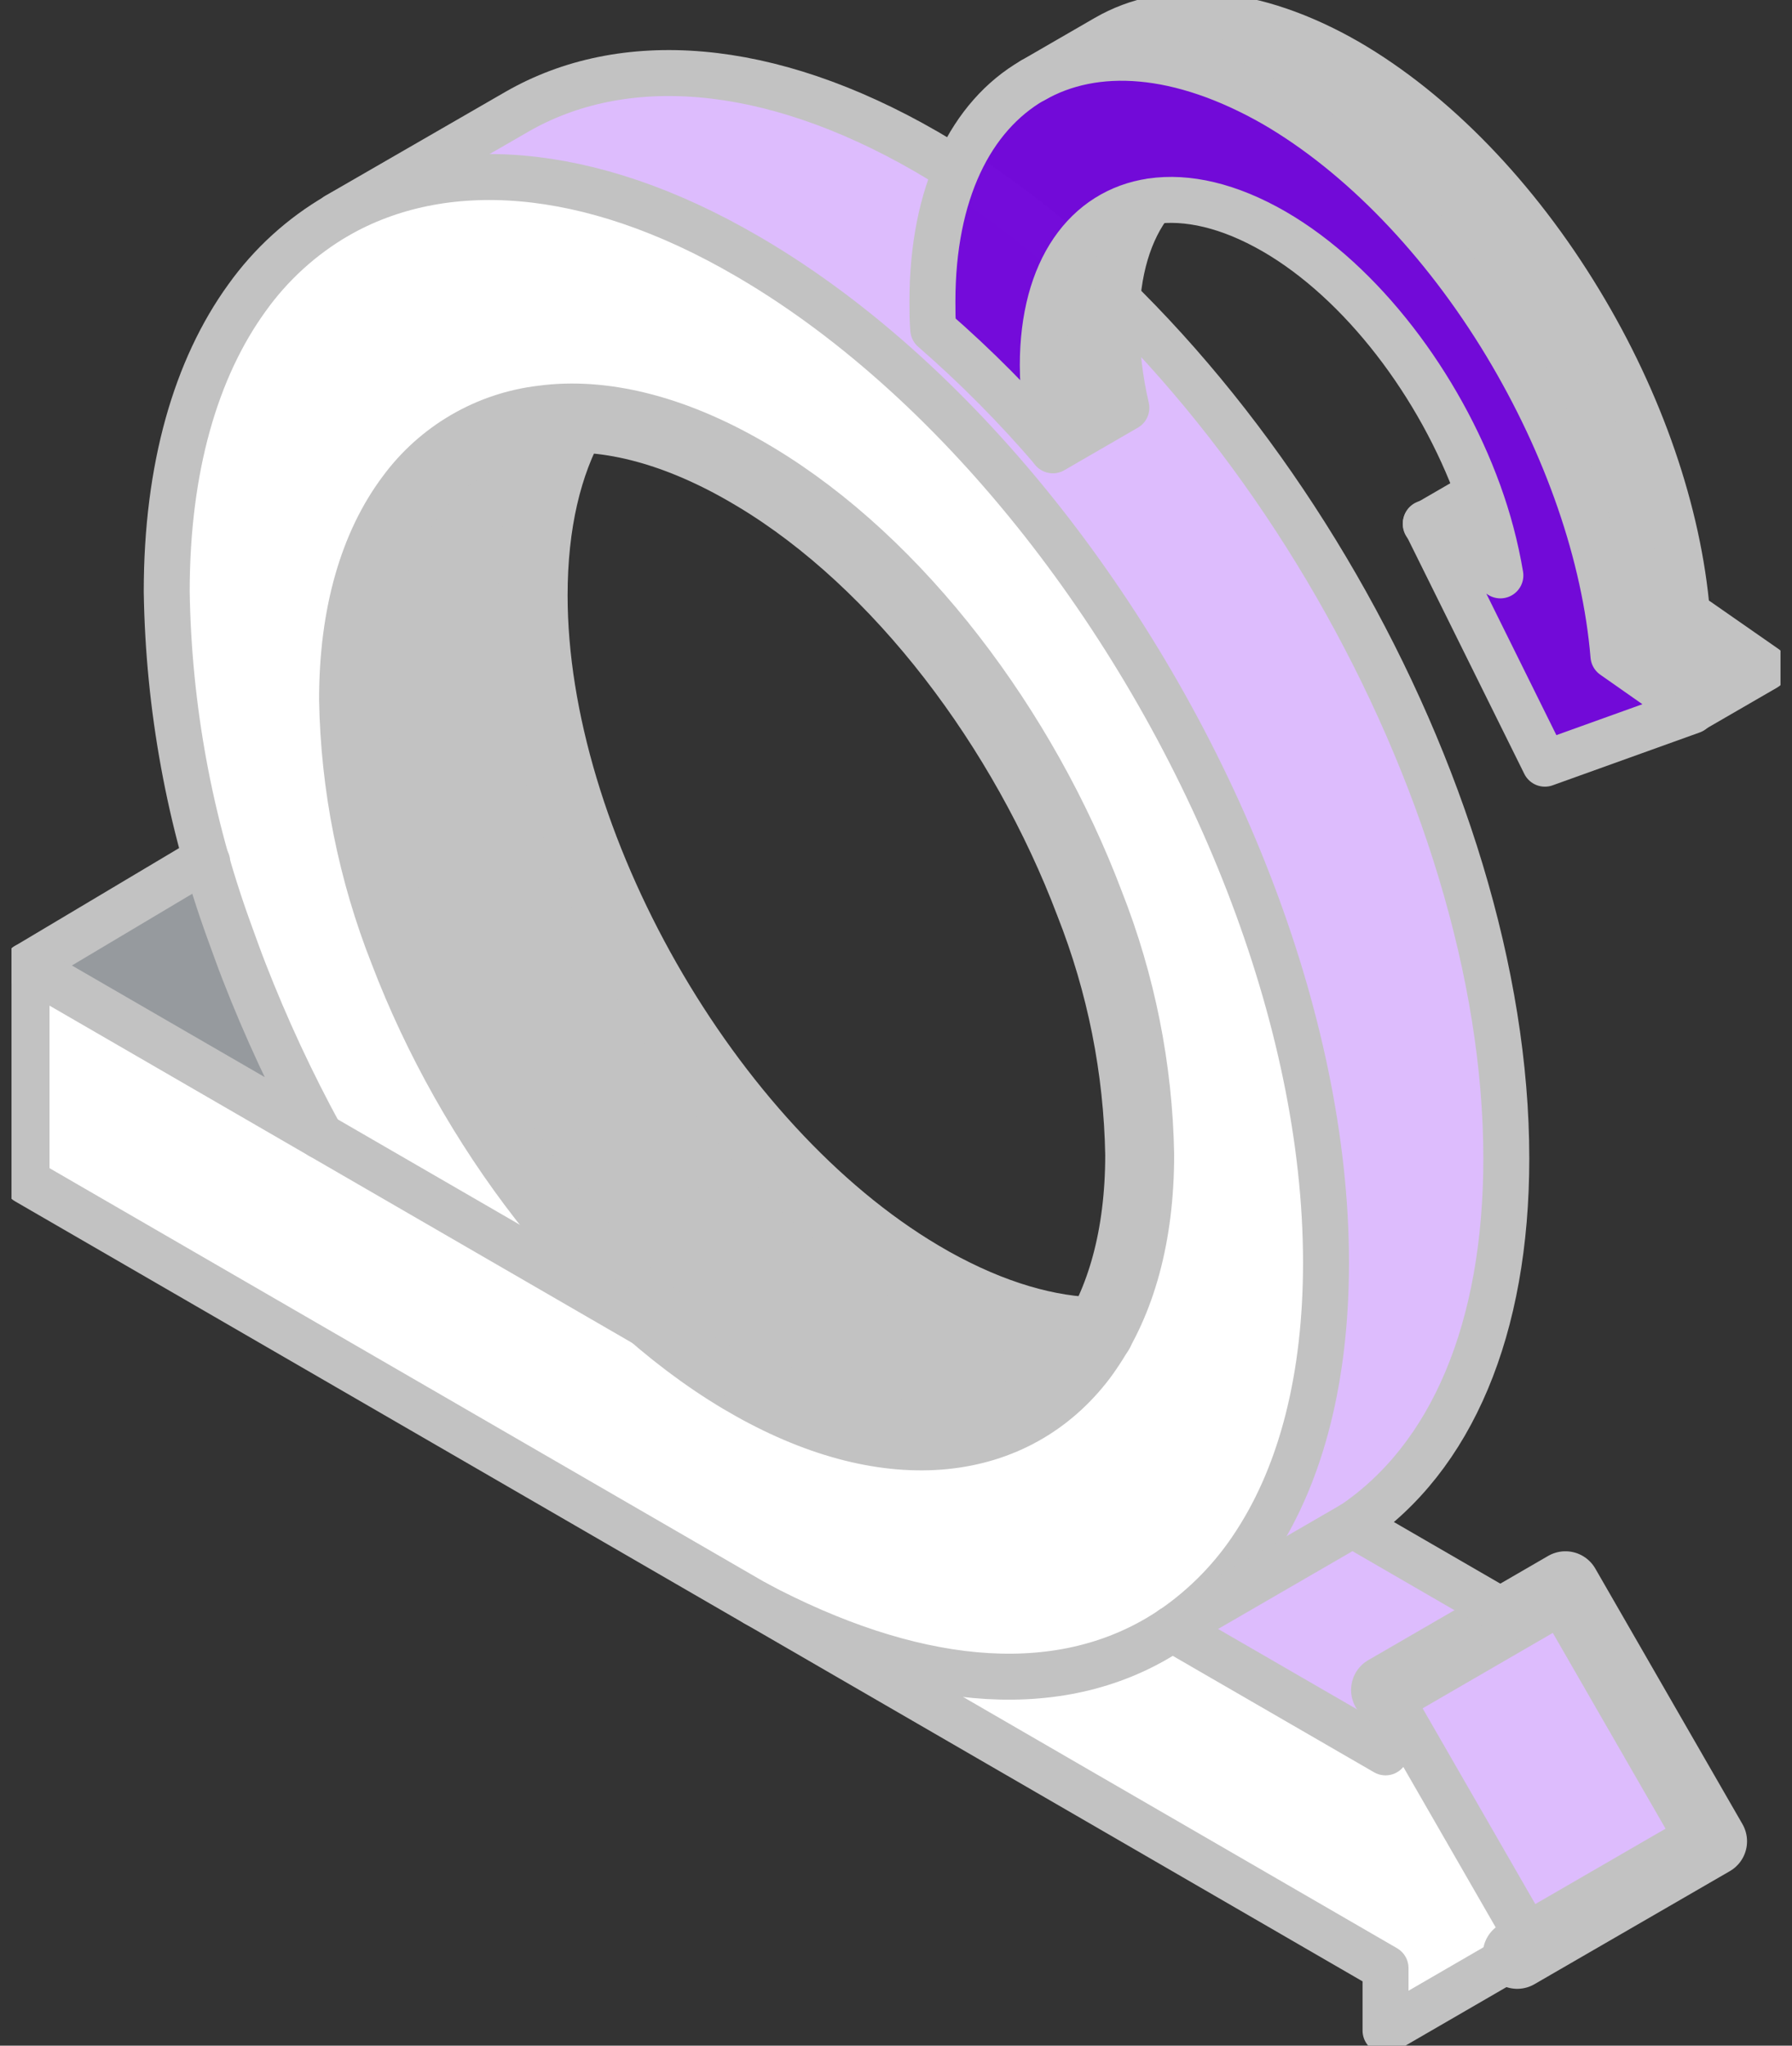
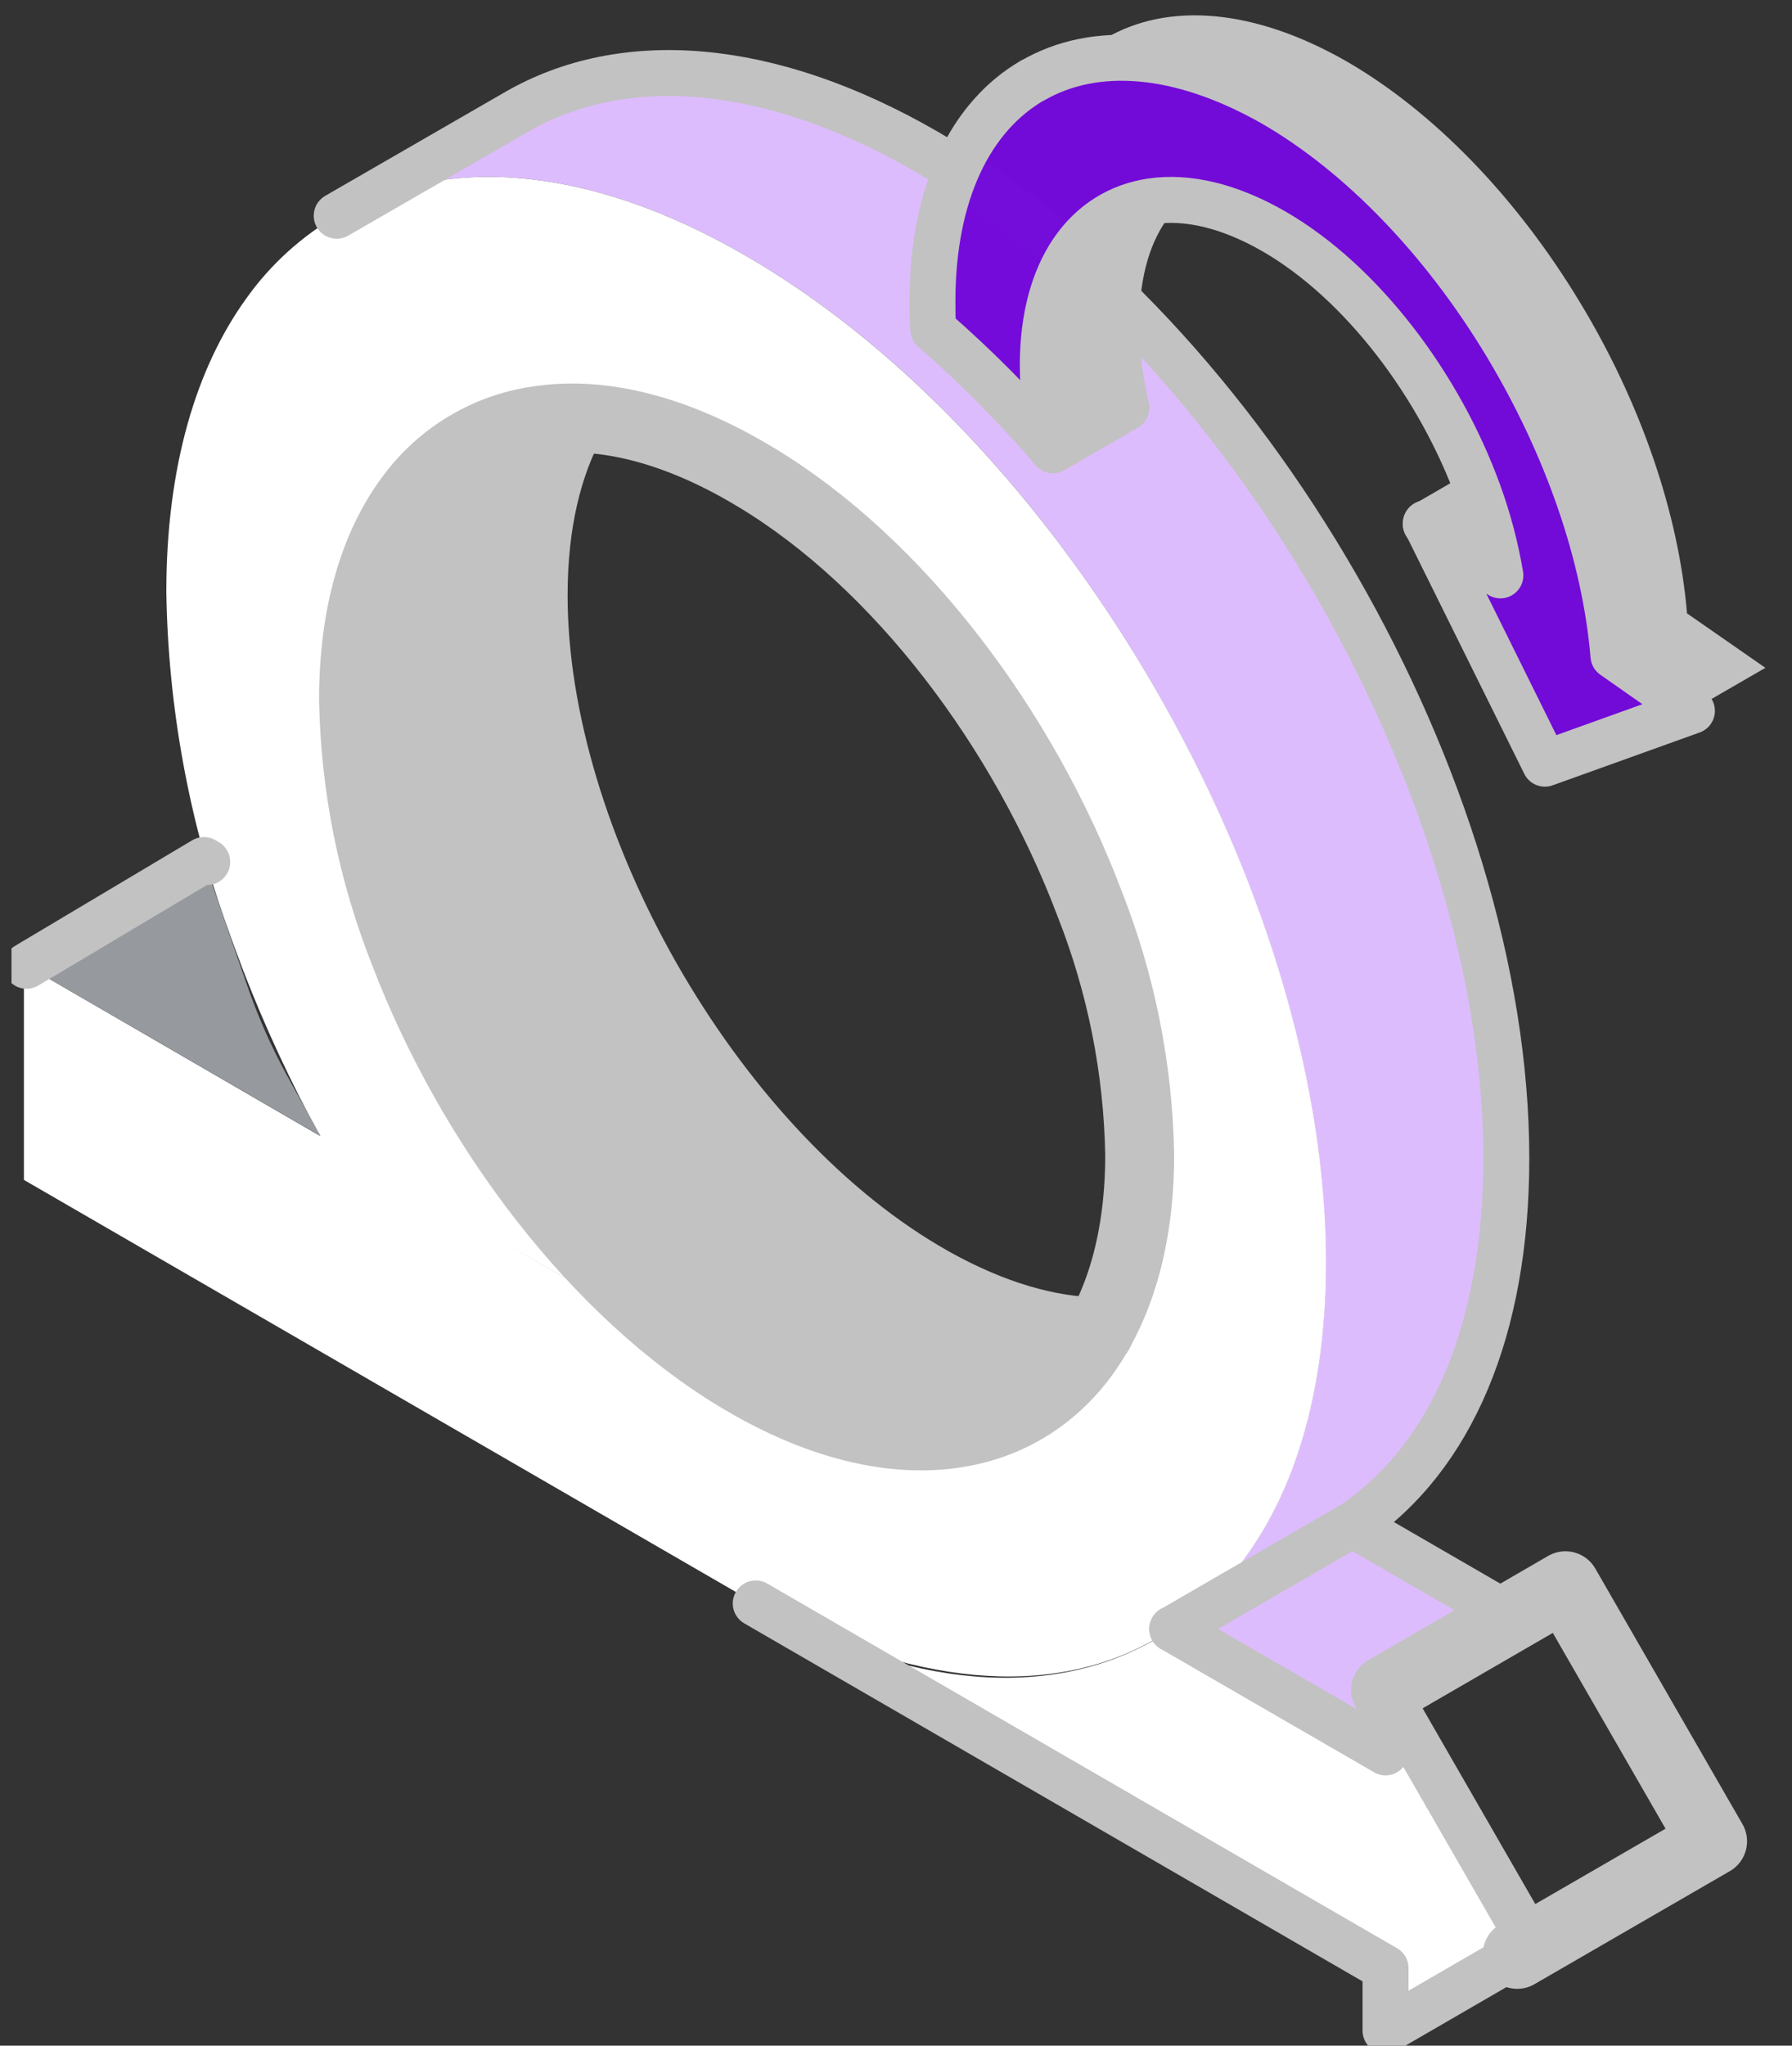
<svg xmlns="http://www.w3.org/2000/svg" width="78" height="89" viewBox="0 0 78 89" fill="none">
  <rect x="0" y="0" width="78" height="89" fill="#333333" stroke="none" />
  <g clip-path="url(#clip0_129_4275)">
    <path d="M60.308 73.524L66.708 84.637L60.308 88.344V85.625L32.895 69.764C39.539 73.485 45.768 74.009 50.44 71.238C50.637 71.12 50.833 70.997 51.025 70.87L60.308 76.239V73.524Z" fill="white" />
    <path d="M65.547 50.402C65.547 57.808 63.178 63.43 58.855 66.337L51.003 70.87C52.461 69.874 53.701 68.592 54.65 67.102C56.639 64.042 57.704 59.875 57.704 54.935C57.704 49.628 56.474 43.936 54.327 38.401C50.009 27.232 41.943 16.7 32.707 11.27L32.489 11.144C25.544 7.1 19.228 6.741 14.656 9.395L22.508 4.866C27.076 2.243 33.384 2.597 40.337 6.614C54.231 14.659 65.547 34.305 65.547 50.402Z" fill="#DFBEFF" fill-opacity="0.99" />
-     <path d="M68.138 68.99L74.543 80.108L66.04 85.026L66.708 84.637L60.308 73.524L68.138 68.99Z" fill="#DFBEFF" fill-opacity="0.99" />
    <path d="M65.791 70.35L60.308 73.524V76.239L51.02 70.87L58.855 66.337L65.791 70.35Z" fill="#DFBEFF" fill-opacity="0.99" />
    <path d="M47.845 57.939L47.103 59.071C44.128 62.971 38.815 63.696 32.747 60.295L32.232 59.998C25.963 56.26 20.484 49.02 17.579 41.401C16.187 37.908 15.438 34.192 15.367 30.432C15.367 26.694 16.27 23.712 17.832 21.631C18.691 20.566 19.775 19.705 21.006 19.11C22.237 18.515 23.584 18.201 24.951 18.191C18.469 26.48 30.33 57.148 47.845 57.939Z" fill="#C2C2C2" />
    <path d="M54.34 38.401C50.008 27.232 41.943 16.704 32.707 11.27L32.489 11.144C25.544 7.1 19.228 6.741 14.656 9.395C13.109 10.294 11.77 11.513 10.73 12.971C8.514 16.031 7.24 20.355 7.24 25.75C7.316 30.777 8.23 35.757 9.945 40.482C10.15 41.073 10.381 41.667 10.599 42.257C11.553 44.719 12.668 47.116 13.936 49.431L32.214 60.007C25.946 56.269 20.467 49.029 17.561 41.409C16.169 37.917 15.42 34.2 15.35 30.441C15.35 26.703 16.253 23.721 17.814 21.64C18.497 20.707 19.366 19.926 20.365 19.346C21.365 18.765 22.473 18.399 23.621 18.27C26.212 17.937 29.261 18.641 32.511 20.53L32.904 20.761C39.129 24.539 44.56 31.735 47.43 39.346C48.805 42.828 49.544 46.53 49.611 50.275C49.611 53.816 48.796 56.68 47.365 58.743C47.282 58.866 47.195 58.988 47.108 59.106C44.141 63.01 38.819 63.731 32.751 60.33L1.298 42.096L1.041 42.257V51.333L32.886 69.756C39.613 73.323 45.76 74.001 50.432 71.229C50.628 71.111 50.824 70.988 51.016 70.862C52.474 69.865 53.714 68.584 54.663 67.093C56.652 64.033 57.717 59.867 57.717 54.927C57.717 49.628 56.487 43.936 54.34 38.401Z" fill="white" />
    <path d="M13.954 49.423L1.303 42.096L8.876 37.418C8.876 37.418 10.791 43.014 11.022 43.604C11.951 46.013 12.662 47.057 13.954 49.423Z" fill="#969A9E" />
    <path d="M1.041 41.951L1.294 42.1L1.041 42.257V41.951Z" fill="white" />
    <path d="M9.02 37.501L8.876 37.418L1.155 42.017" stroke="#C2C2C2" stroke-width="2" stroke-linecap="round" stroke-linejoin="round" />
    <path d="M24.951 18.191C23.83 20.176 23.206 22.772 23.206 25.903C23.206 36.67 30.766 49.947 40.067 55.464L40.581 55.762C43.199 57.222 45.646 57.921 47.849 57.947" stroke="#C2C2C2" stroke-width="3" stroke-linecap="round" stroke-linejoin="round" />
    <path d="M32.895 69.76L60.308 85.625V88.344L66.708 84.637L60.308 73.524V76.239L51.021 70.87" stroke="#C2C2C2" stroke-width="2" stroke-linecap="round" stroke-linejoin="round" />
-     <path d="M54.672 67.102C53.723 68.592 52.482 69.874 51.025 70.87C50.833 70.997 50.637 71.12 50.441 71.238C45.768 74.009 39.622 73.332 32.895 69.764L32.843 69.734L1.155 51.399V42.017L13.954 49.423C12.688 47.106 11.573 44.71 10.617 42.249C10.385 41.658 10.18 41.064 9.962 40.474C8.248 35.748 7.334 30.768 7.257 25.741C7.257 20.346 8.531 16.023 10.747 12.962C11.788 11.504 13.126 10.285 14.674 9.386C19.245 6.763 25.579 7.1 32.507 11.135L32.725 11.262C41.943 16.7 50.009 27.232 54.34 38.401C56.487 43.936 57.717 49.628 57.717 54.935C57.717 59.893 56.661 64.029 54.672 67.102Z" stroke="#C2C2C2" stroke-width="2" stroke-linecap="round" stroke-linejoin="round" />
    <path d="M32.232 59.998L32.747 60.295C38.806 63.696 44.137 62.975 47.103 59.071C47.191 58.953 47.278 58.831 47.361 58.708C48.783 56.64 49.607 53.781 49.607 50.24C49.54 46.495 48.801 42.793 47.426 39.311C44.556 31.721 39.138 24.504 32.878 20.748L32.485 20.517C29.239 18.641 26.19 17.924 23.621 18.27C22.481 18.403 21.38 18.771 20.388 19.349C19.396 19.927 18.533 20.704 17.854 21.631C16.292 23.717 15.389 26.694 15.389 30.432C15.455 34.19 16.197 37.906 17.579 41.4C20.484 49.02 25.963 56.26 32.232 59.998Z" stroke="#C2C2C2" stroke-width="3" stroke-linecap="round" stroke-linejoin="round" />
-     <path d="M13.954 49.423L32.232 59.998" stroke="#C2C2C2" stroke-width="2" stroke-linecap="round" stroke-linejoin="round" />
    <path d="M60.308 73.524L68.138 68.99L74.543 80.108L66.04 85.026" stroke="#C2C2C2" stroke-width="3" stroke-linecap="round" stroke-linejoin="round" />
    <path d="M51.025 70.87L58.855 66.337" stroke="#C2C2C2" stroke-width="2" stroke-linecap="round" stroke-linejoin="round" />
    <path d="M14.656 9.386L22.508 4.857C27.076 2.234 33.384 2.588 40.337 6.606C54.249 14.654 65.565 34.301 65.565 50.398C65.565 57.803 63.196 63.425 58.873 66.332L65.809 70.346" stroke="#C2C2C2" stroke-width="2" stroke-linecap="round" stroke-linejoin="round" />
    <path d="M76.841 29.055L73.644 30.904L70.228 28.513C69.862 24.141 68.208 19.367 65.556 14.96C62.803 10.418 59.213 6.711 55.466 4.534C51.356 2.186 47.648 1.945 44.961 3.497L48.146 1.653C50.833 0.096 54.55 0.341 58.646 2.689C62.411 4.875 66.001 8.573 68.758 13.133C71.41 17.505 73.064 22.313 73.43 26.685L76.841 29.055Z" fill="#C2C2C2" />
    <path d="M73.648 30.904L67.244 33.225L62.053 22.82L65.299 25.09C65.091 23.864 64.773 22.659 64.348 21.491C62.651 16.796 59.265 12.311 55.444 10.125C53.485 8.993 51.662 8.582 50.113 8.813C47.273 9.251 45.38 11.795 45.38 15.953C45.387 17.192 45.533 18.427 45.816 19.634C44.22 17.747 42.488 15.98 40.634 14.348C40.634 13.937 40.599 13.531 40.599 13.133C40.599 8.389 42.265 5.054 44.961 3.515C47.648 1.967 51.356 2.203 55.431 4.555C59.196 6.741 62.786 10.44 65.543 14.999C68.195 19.371 69.849 24.18 70.215 28.552L73.648 30.904Z" fill="#730BDA" fill-opacity="0.99" />
    <path d="M65.303 25.068L62.057 22.799L64.352 21.487C64.776 22.649 65.095 23.848 65.303 25.068Z" fill="#C2C2C2" />
    <path d="M50.117 8.77C49.145 10.002 48.582 11.791 48.582 14.055C48.589 15.296 48.735 16.532 49.018 17.741L45.821 19.59C45.538 18.383 45.391 17.148 45.384 15.909C45.384 11.751 47.278 9.181 50.117 8.77Z" fill="#C2C2C2" />
    <path d="M44.948 3.497C42.257 5.054 40.586 8.389 40.586 13.115C40.586 13.513 40.586 13.92 40.621 14.331C42.481 15.949 44.221 17.703 45.825 19.577C45.542 18.37 45.395 17.135 45.389 15.896C45.389 11.738 47.282 9.176 50.122 8.757C51.67 8.529 53.494 8.94 55.453 10.068C59.274 12.276 62.659 16.757 64.356 21.435C64.781 22.603 65.1 23.807 65.307 25.033L62.062 22.764L67.244 33.225L73.644 30.926L70.228 28.534C69.862 24.163 68.208 19.389 65.556 14.982C62.803 10.418 59.213 6.711 55.466 4.534C51.356 2.186 47.648 1.945 44.961 3.497H44.948Z" stroke="#C2C2C2" stroke-width="2" stroke-linecap="round" stroke-linejoin="round" />
-     <path d="M44.948 3.497L48.146 1.648C50.833 0.092 54.55 0.337 58.646 2.684C62.411 4.87 66.001 8.569 68.758 13.128C71.41 17.5 73.064 22.309 73.43 26.681L76.841 29.055L73.644 30.904" stroke="#C2C2C2" stroke-width="2" stroke-linecap="round" stroke-linejoin="round" />
    <path d="M45.829 19.59L49.027 17.741C48.744 16.532 48.597 15.296 48.591 14.055C48.591 11.791 49.154 10.002 50.126 8.77" stroke="#C2C2C2" stroke-width="2" stroke-linecap="round" stroke-linejoin="round" />
    <path d="M62.057 22.799L64.352 21.47" stroke="#C2C2C2" stroke-width="2" stroke-linecap="round" stroke-linejoin="round" />
  </g>
  <defs>
    <clipPath id="clip0_129_4275">
      <rect width="77" height="89" fill="white" transform="translate(0.5)" />
    </clipPath>
  </defs>
</svg>